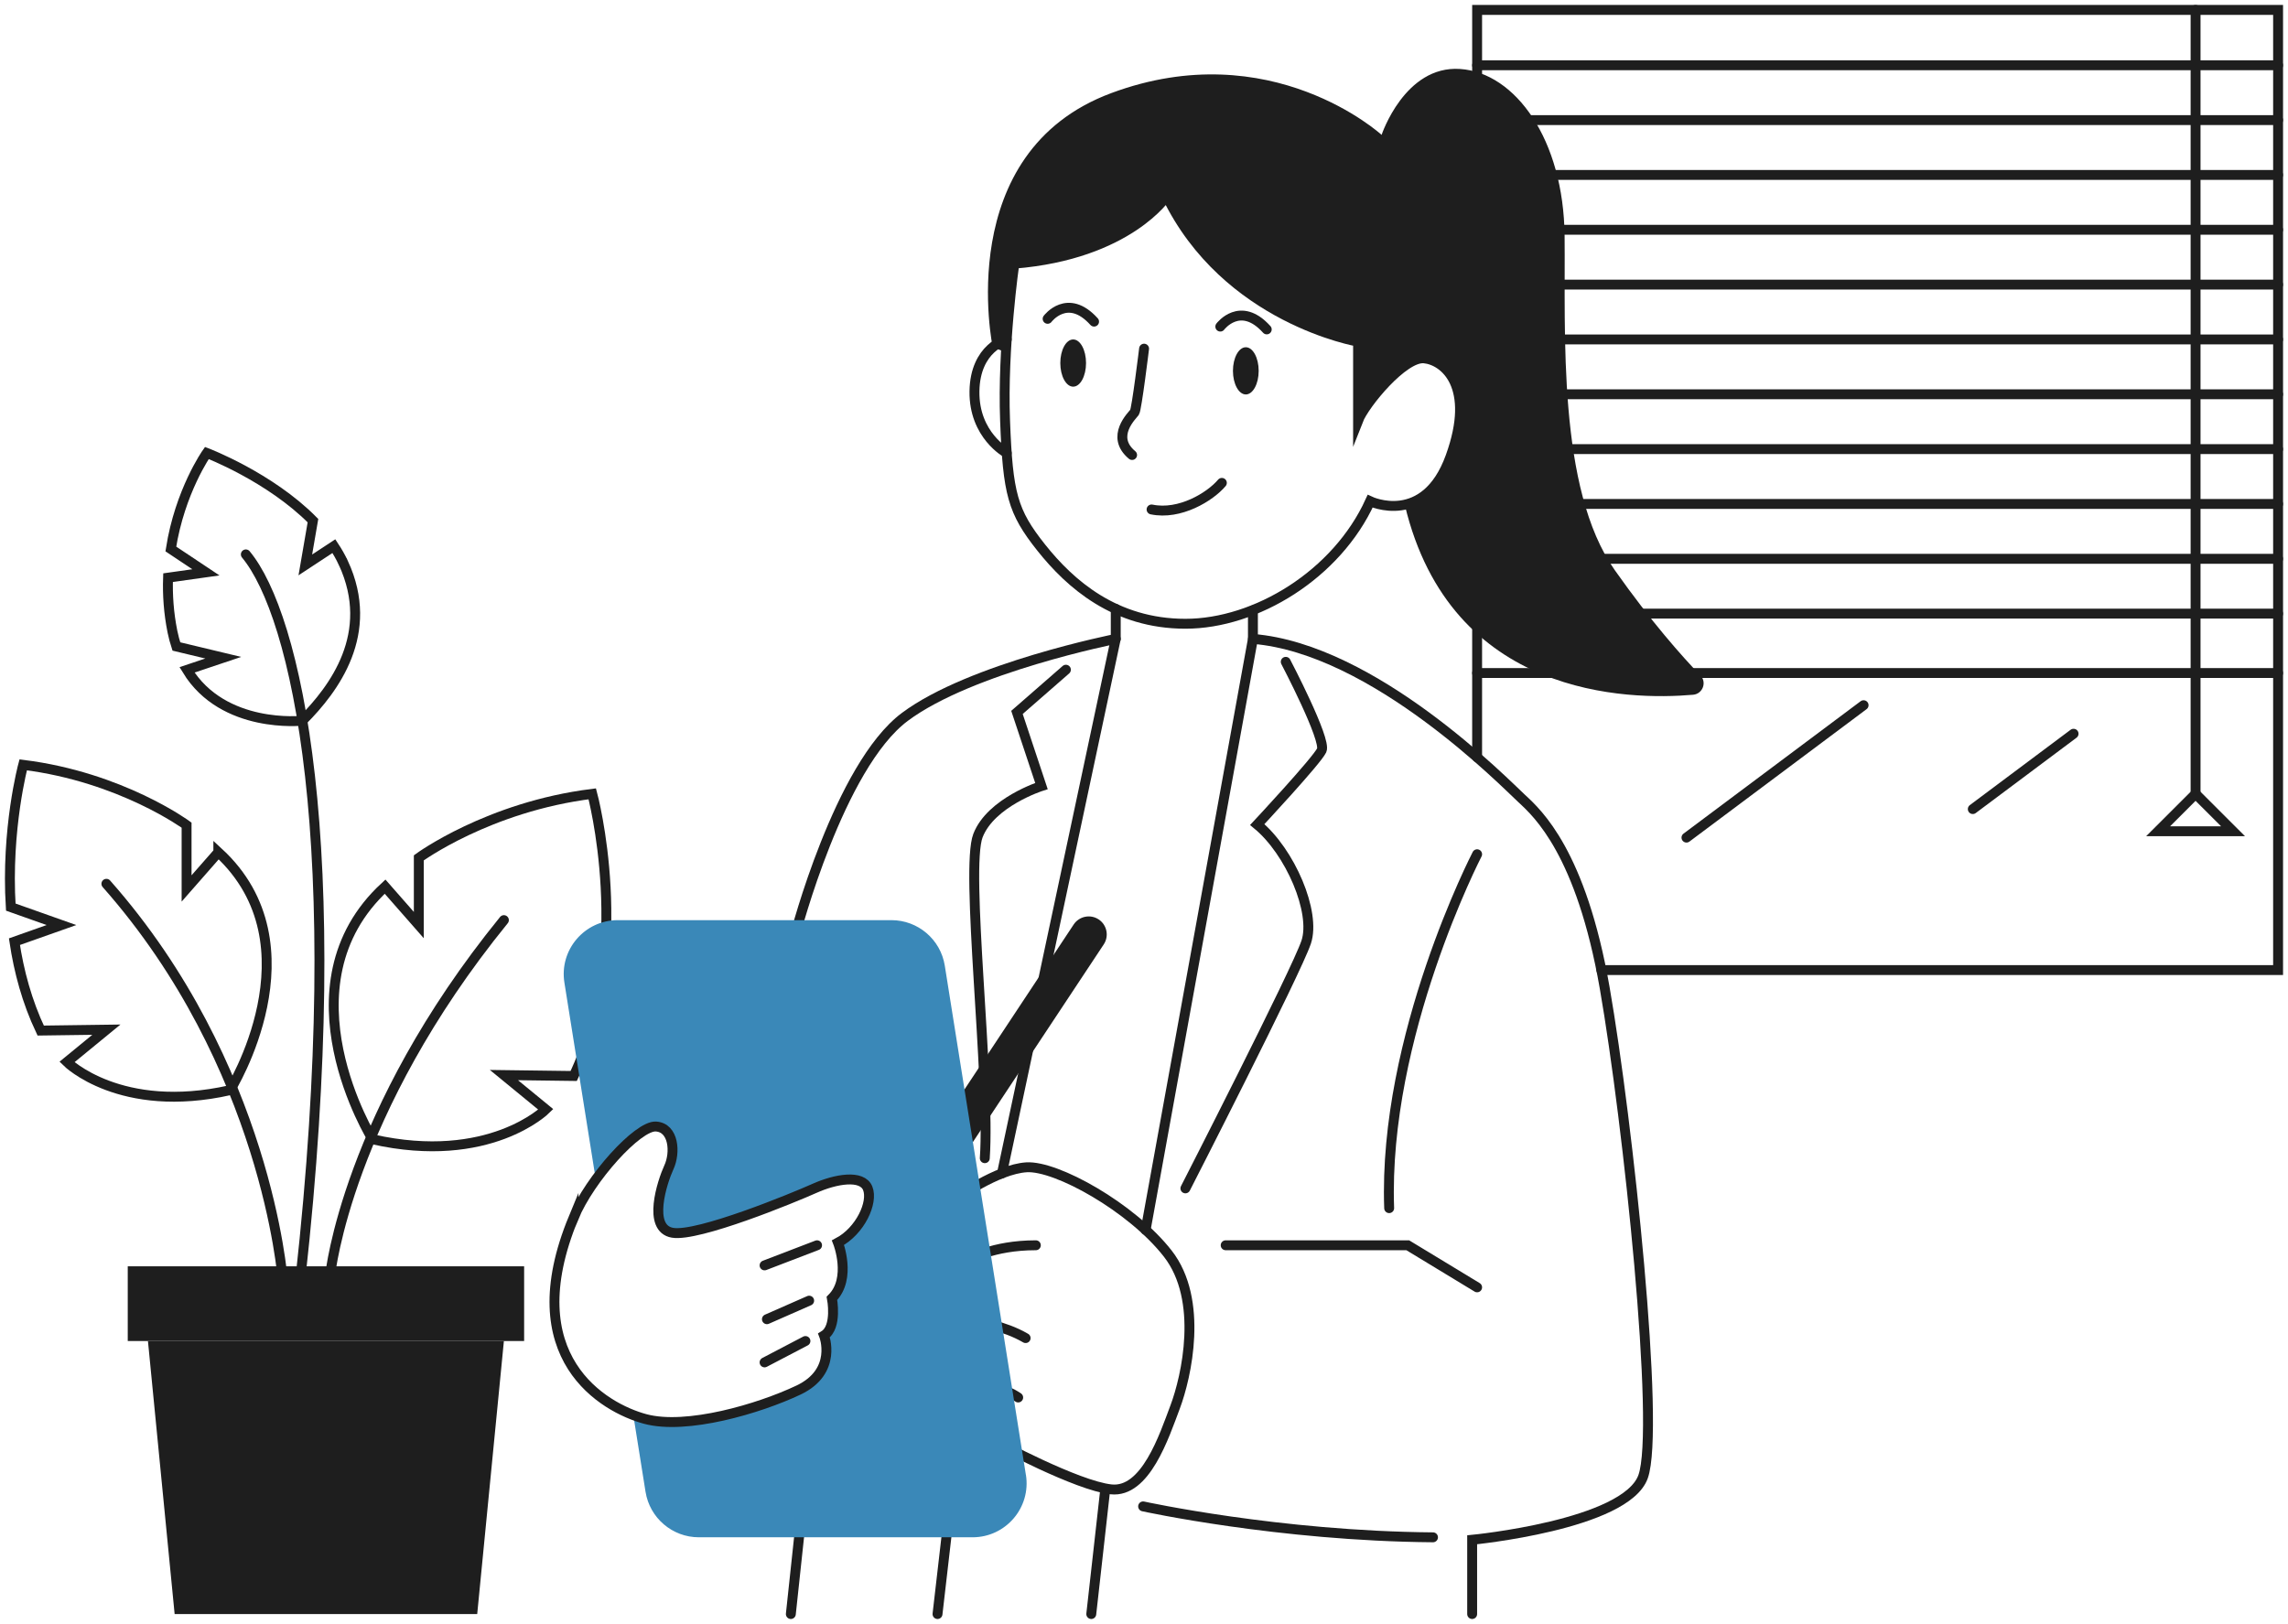
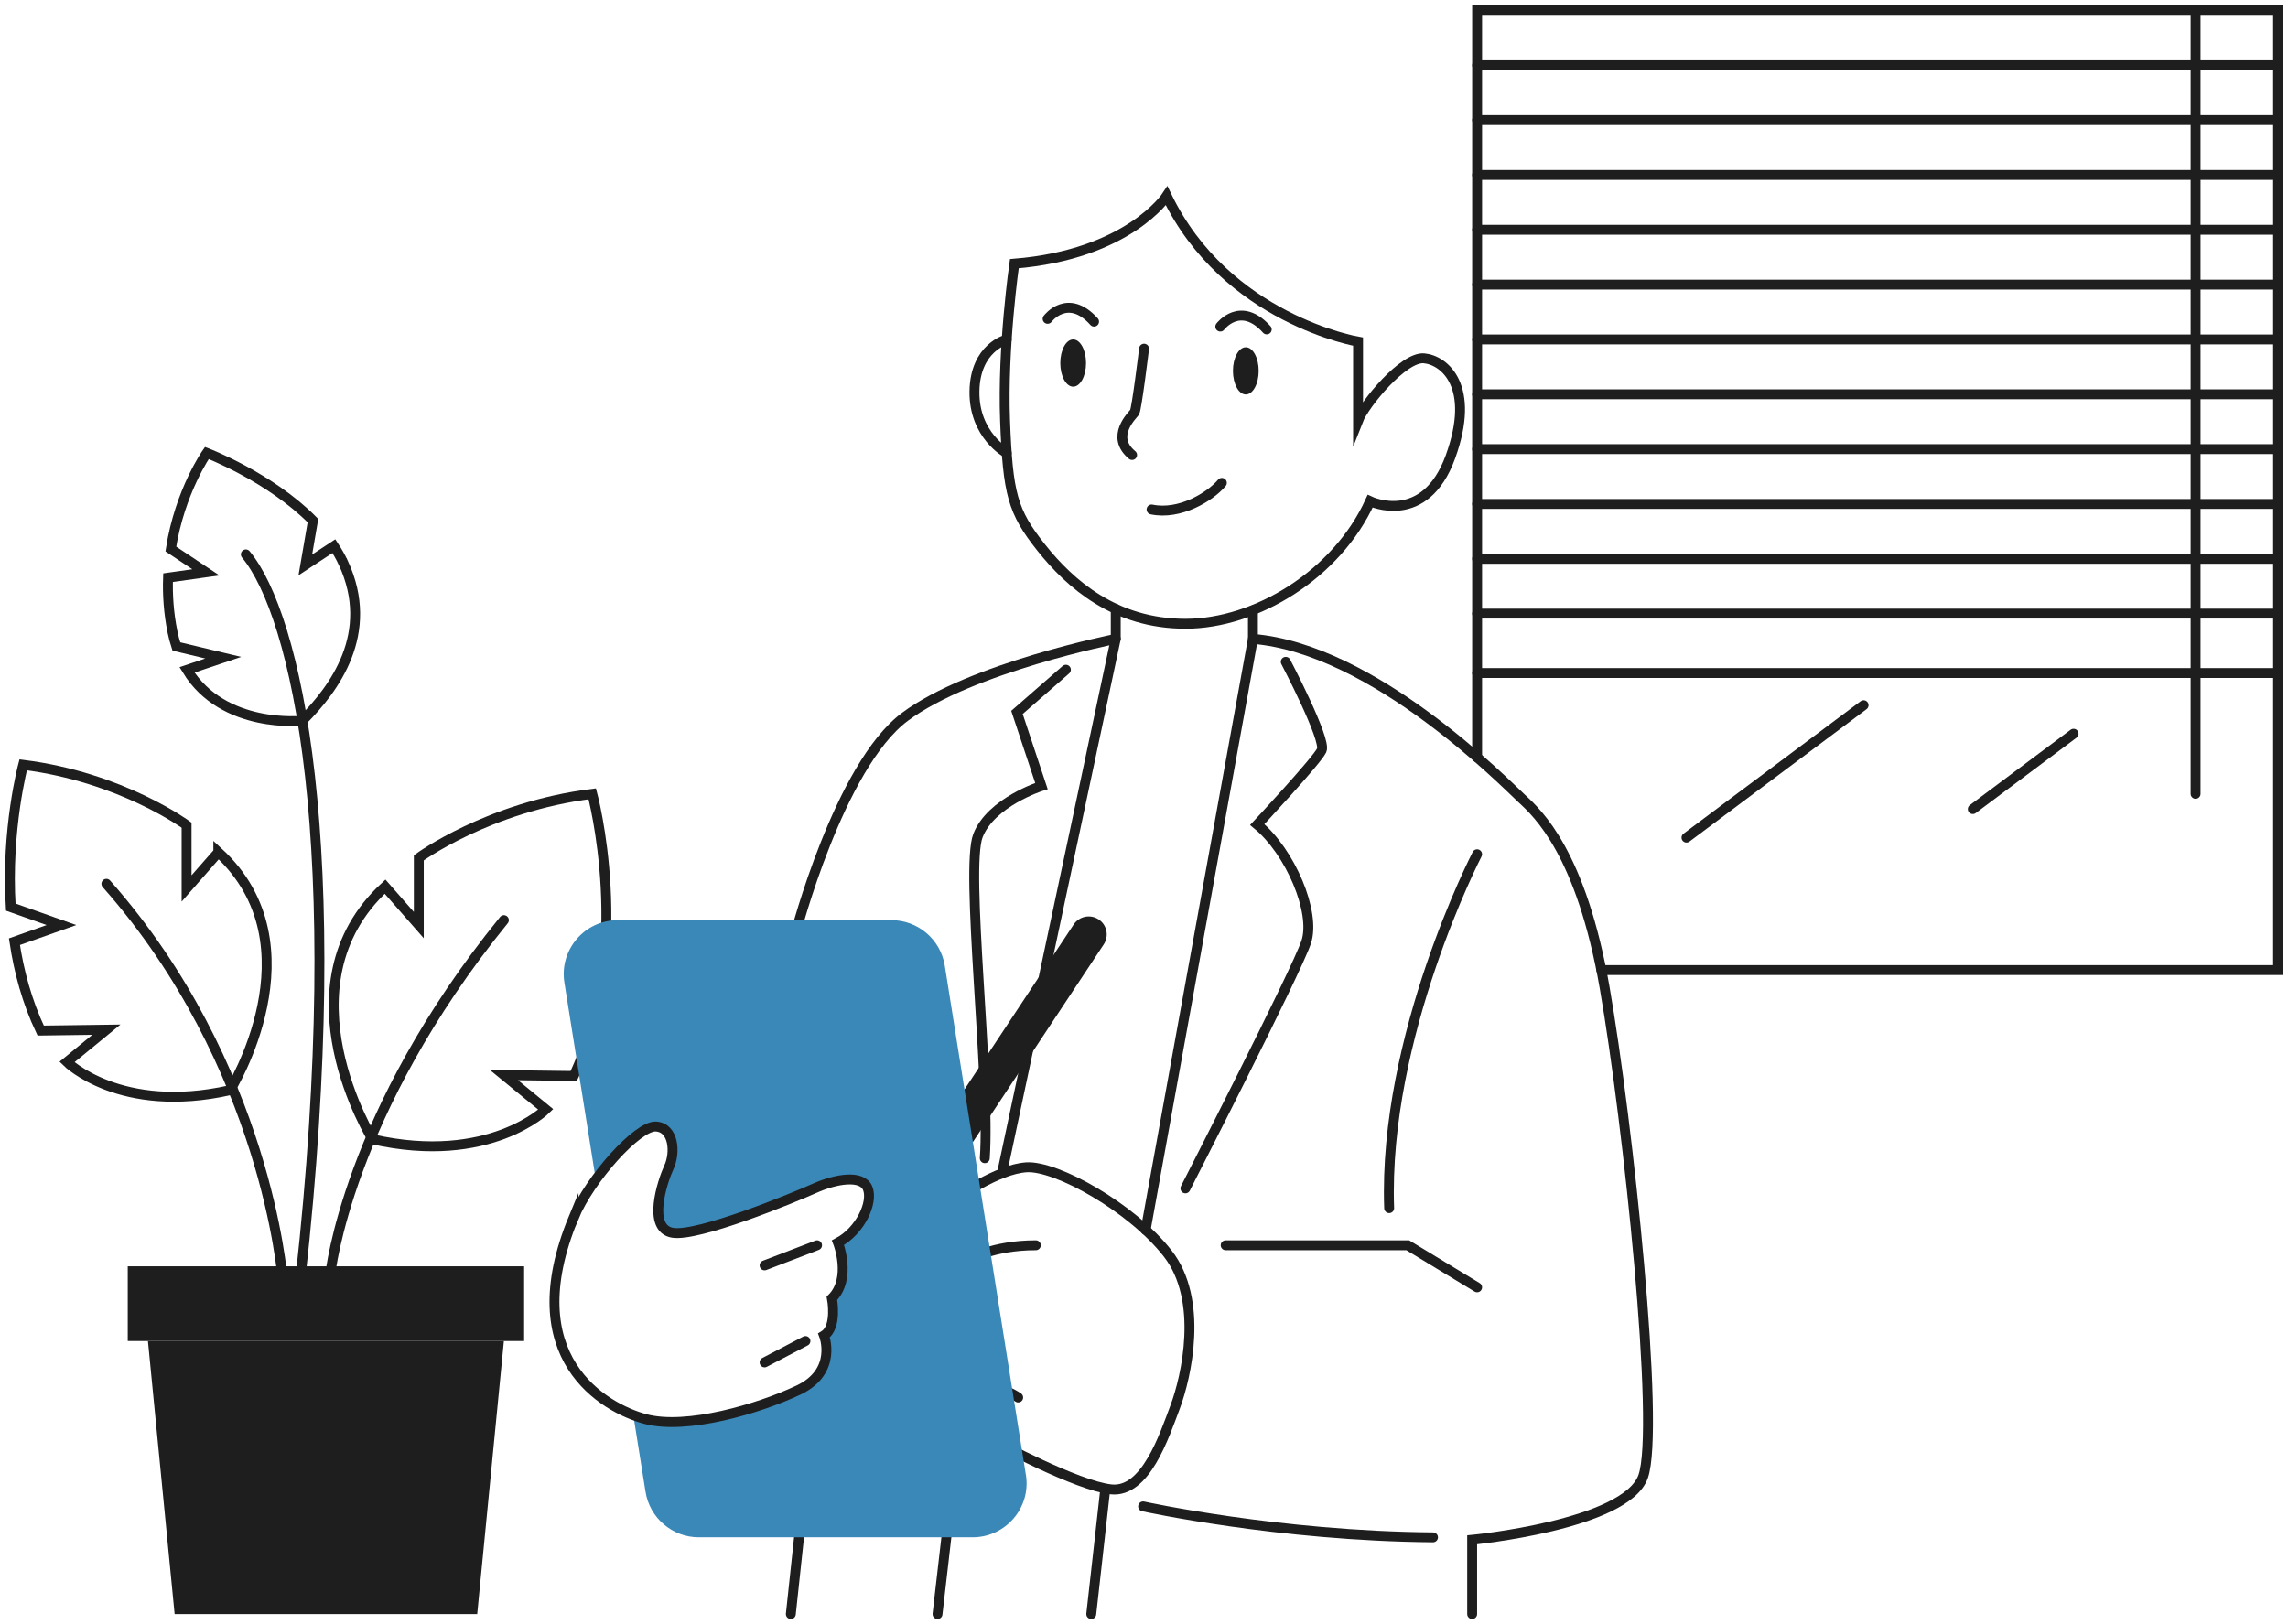
<svg xmlns="http://www.w3.org/2000/svg" width="231" height="164" viewBox="0 0 231 164" fill="none">
  <path d="M149.132 86.271C149.132 86.271 139.628 104.642 140.252 122.013" stroke="#1E1E1E" stroke-miterlimit="10" stroke-linecap="round" />
  <path d="M149.132 130.01L142.13 125.761H123.746" stroke="#1E1E1E" stroke-miterlimit="10" stroke-linecap="round" />
  <path d="M115.411 152.132C115.411 152.132 129.095 155.133 144.678 155.256" stroke="#1E1E1E" stroke-miterlimit="10" stroke-linecap="round" />
  <path d="M100.549 145.633C100.549 145.633 108.708 150.038 112.179 150.413C115.651 150.788 117.524 145.072 118.651 142.071C119.777 139.07 121.557 131.292 117.9 126.604C114.242 121.917 106.645 117.701 103.642 117.887C100.639 118.073 96.513 121.074 96.513 121.074" stroke="#1E1E1E" stroke-miterlimit="10" stroke-linecap="round" />
  <path d="M97.732 127.262C97.732 127.262 100.17 125.761 104.579 125.761" stroke="#1E1E1E" stroke-miterlimit="10" stroke-linecap="round" />
-   <path d="M98.765 133.542C98.765 133.542 101.297 133.825 103.549 135.136" stroke="#1E1E1E" stroke-miterlimit="10" stroke-linecap="round" />
  <path d="M99.327 139.634C99.327 139.634 101.579 140.291 102.798 141.134" stroke="#1E1E1E" stroke-miterlimit="10" stroke-linecap="round" />
  <path d="M110.176 163.004L111.585 150.433" stroke="#1E1E1E" stroke-miterlimit="10" stroke-linecap="round" />
  <path d="M126.497 64.524C138.751 65.523 152.009 79.147 153.634 80.644C155.258 82.141 159.637 86.142 162.012 99.765C164.387 113.389 167.639 144.255 165.889 149.131C164.138 154.008 148.631 155.505 148.631 155.505V163.004" stroke="#1E1E1E" stroke-miterlimit="10" stroke-linecap="round" />
  <path d="M115.664 124.214L126.497 64.524V61.636" stroke="#1E1E1E" stroke-miterlimit="10" stroke-linecap="round" />
  <path d="M119.68 120.015C119.68 120.015 130.872 98.145 131.875 95.144C132.878 92.144 130.274 86.025 126.935 83.273C126.935 83.273 132.938 76.837 133.44 75.775C133.941 74.712 129.812 66.838 129.812 66.838" stroke="#1E1E1E" stroke-miterlimit="10" stroke-linecap="round" />
  <path d="M112.648 64.524C112.648 64.524 98.015 67.429 91.358 72.398C84.7 77.368 80.289 94.368 80.289 94.368" stroke="#1E1E1E" stroke-miterlimit="10" stroke-linecap="round" />
  <path d="M107.615 67.635L102.675 71.947L105.147 79.383C105.147 79.383 100.051 81.006 98.739 84.382C97.427 87.758 99.988 108.908 99.426 116.968" stroke="#1E1E1E" stroke-miterlimit="10" stroke-linecap="round" />
  <path d="M95.656 154.32L94.653 163.004" stroke="#1E1E1E" stroke-miterlimit="10" stroke-linecap="round" />
  <path d="M80.774 154.32L79.844 163.004" stroke="#1E1E1E" stroke-miterlimit="10" stroke-linecap="round" />
  <path d="M102.409 26.628C102.409 26.628 101.19 35.063 101.473 42.469C101.755 49.875 102.223 51.654 105.13 55.309C108.037 58.964 112.571 62.994 119.683 62.994C126.795 62.994 134.957 58.028 138.332 50.622C138.332 50.622 143.863 53.248 146.444 46.124C149.026 39 145.837 36.377 143.774 36.188C141.711 35.999 137.771 40.782 137.113 42.469V34.502C137.113 34.502 123.796 32.251 117.793 19.786C117.793 19.786 113.946 25.691 102.409 26.628Z" stroke="#1E1E1E" stroke-miterlimit="10" stroke-linecap="round" />
  <path d="M125.779 39.836C126.496 39.836 127.078 38.769 127.078 37.453C127.078 36.136 126.496 35.069 125.779 35.069C125.062 35.069 124.48 36.136 124.48 37.453C124.48 38.769 125.062 39.836 125.779 39.836Z" fill="#1E1E1E" />
  <path d="M123.204 32.984C123.204 32.984 125.214 30.296 127.892 33.267" stroke="#1E1E1E" stroke-linecap="round" stroke-linejoin="round" />
  <path d="M108.349 39.05C109.067 39.05 109.648 37.982 109.648 36.666C109.648 35.35 109.067 34.282 108.349 34.282C107.632 34.282 107.05 35.35 107.05 36.666C107.05 37.982 107.632 39.05 108.349 39.05Z" fill="#1E1E1E" />
  <path d="M105.771 32.198C105.771 32.198 107.781 29.509 110.459 32.48" stroke="#1E1E1E" stroke-linecap="round" stroke-linejoin="round" />
  <path d="M115.508 35.212C115.508 35.212 114.763 41.327 114.548 41.639C114.332 41.951 112.046 44.075 114.298 45.951" stroke="#1E1E1E" stroke-miterlimit="10" stroke-linecap="round" />
  <path d="M116.265 51.452C119.109 52.046 122.175 50.17 123.361 48.766" stroke="#1E1E1E" stroke-miterlimit="10" stroke-linecap="round" />
  <path d="M101.639 34.282C101.639 34.282 98.447 35.079 98.383 39.518C98.32 43.956 101.639 45.748 101.639 45.748" stroke="#1E1E1E" stroke-miterlimit="10" stroke-linecap="round" />
  <path d="M101.157 118.508L112.648 64.524V61.493" stroke="#1E1E1E" stroke-miterlimit="10" stroke-linecap="round" />
  <path d="M91.668 118.649L108.4 93.367C108.954 92.531 110.083 92.298 110.923 92.853C111.76 93.406 111.992 94.535 111.437 95.374L94.704 120.656L91.67 118.651L91.668 118.649Z" fill="#1E1E1E" />
-   <path d="M171.671 68.206C169.847 66.314 166.702 62.788 163.031 57.58C157.214 49.33 158.061 33.585 157.965 23.836C157.872 14.089 152.995 7.34 147.408 6.965C141.821 6.59 139.489 13.621 139.489 13.621C139.489 13.621 128.327 3.403 112.196 9.402C96.065 15.4 100.227 35.066 100.227 35.066L101.563 35.577C101.828 30.648 102.41 26.624 102.41 26.624C113.947 25.688 117.793 19.782 117.793 19.782C123.796 32.248 137.113 34.498 137.113 34.498V42.465C137.771 40.779 141.711 35.999 143.774 36.185C145.837 36.371 149.026 38.996 146.445 46.12C145.235 49.456 143.382 50.655 141.751 50.983L141.837 51.017C146.488 70.44 164.393 70.735 170.937 70.164C171.91 70.078 172.352 68.906 171.674 68.202L171.671 68.206Z" fill="#1E1E1E" />
  <path d="M52.917 127.886H12.898V135.431H52.917V127.886Z" fill="#1E1E1E" />
  <path d="M50.874 135.431H14.937L17.631 163.004H48.18L50.874 135.431Z" fill="#1E1E1E" />
  <path d="M33.344 128.689C33.344 128.689 35.032 112.413 50.874 92.924" stroke="#1E1E1E" stroke-miterlimit="10" stroke-linecap="round" />
  <path d="M37.619 115.062C37.619 115.062 27.999 99.573 38.878 89.544L42.283 93.425V86.636C42.283 86.636 49.293 81.481 59.797 80.17C59.797 80.17 64.019 95.822 57.92 108.665L50.877 108.572L55.106 112.041C55.106 112.041 49.399 117.711 37.619 115.062Z" stroke="#1E1E1E" stroke-miterlimit="10" stroke-linecap="round" />
  <path d="M24.82 55.989C29.886 62.081 35.201 85.222 30.321 129.194" stroke="#1E1E1E" stroke-miterlimit="10" stroke-linecap="round" />
  <path d="M34.669 56.863C34.397 56.272 34.072 55.704 33.709 55.156L30.826 57.052L31.597 52.58C27.228 48.162 20.883 45.748 20.883 45.748C20.883 45.748 18.159 49.609 17.249 55.442L20.79 57.802L16.967 58.34C16.907 60.053 17.026 61.885 17.412 63.801C17.518 64.328 17.654 64.82 17.807 65.288L22.541 66.423L18.88 67.651C22.541 73.67 30.534 72.784 30.534 72.784C33.713 69.583 37.955 63.986 34.673 56.863H34.669Z" stroke="#1E1E1E" stroke-miterlimit="10" stroke-linecap="round" />
  <path d="M28.538 129.19C28.538 129.19 26.927 107.57 10.742 89.255" stroke="#1E1E1E" stroke-miterlimit="10" stroke-linecap="round" />
  <path d="M22.043 86.072L18.838 89.727V83.333C18.838 83.333 12.237 78.477 2.341 77.242C2.341 77.242 0.593 83.722 1.088 91.609L6.204 93.422L1.457 95.101C1.902 98.086 2.723 101.156 4.108 104.078L10.742 103.988L6.759 107.254C6.759 107.254 12.134 112.592 23.229 110.099C23.229 110.099 32.292 95.513 22.043 86.065V86.072Z" stroke="#1E1E1E" stroke-miterlimit="10" stroke-linecap="round" />
  <path d="M149.132 76.485V1H230V97.969H161.679" stroke="#1E1E1E" stroke-miterlimit="10" stroke-linecap="round" />
  <path d="M149.132 67.97H230" stroke="#1E1E1E" stroke-miterlimit="10" stroke-linecap="round" />
  <path d="M149.132 61.971H230" stroke="#1E1E1E" stroke-miterlimit="10" stroke-linecap="round" />
  <path d="M149.132 56.434H230" stroke="#1E1E1E" stroke-miterlimit="10" stroke-linecap="round" />
  <path d="M149.132 50.894H230" stroke="#1E1E1E" stroke-miterlimit="10" stroke-linecap="round" />
  <path d="M149.132 45.357H230" stroke="#1E1E1E" stroke-miterlimit="10" stroke-linecap="round" />
  <path d="M149.132 39.82H230" stroke="#1E1E1E" stroke-miterlimit="10" stroke-linecap="round" />
  <path d="M149.132 34.282H230" stroke="#1E1E1E" stroke-miterlimit="10" stroke-linecap="round" />
  <path d="M149.132 28.742H230" stroke="#1E1E1E" stroke-miterlimit="10" stroke-linecap="round" />
  <path d="M149.132 23.205H230" stroke="#1E1E1E" stroke-miterlimit="10" stroke-linecap="round" />
  <path d="M149.132 17.668H230" stroke="#1E1E1E" stroke-miterlimit="10" stroke-linecap="round" />
  <path d="M149.132 12.127H230" stroke="#1E1E1E" stroke-miterlimit="10" stroke-linecap="round" />
  <path d="M149.132 6.59H230" stroke="#1E1E1E" stroke-miterlimit="10" stroke-linecap="round" />
  <path d="M221.669 1V80.17" stroke="#1E1E1E" stroke-miterlimit="10" stroke-linecap="round" />
-   <path d="M221.669 80.17L217.888 83.947H225.449L221.669 80.17Z" stroke="#1E1E1E" stroke-miterlimit="10" stroke-linecap="round" />
  <path d="M170.269 84.591L188.151 71.22" stroke="#1E1E1E" stroke-miterlimit="10" stroke-linecap="round" />
  <path d="M199.176 81.71L209.351 74.101" stroke="#1E1E1E" stroke-miterlimit="10" stroke-linecap="round" />
  <path d="M103.575 148.949L95.387 97.521C94.965 94.876 92.68 92.927 89.999 92.927H62.371C59.016 92.927 56.454 95.925 56.983 99.234L60.152 119.129C62.251 116.227 64.962 113.691 66.217 113.768C68.031 113.877 68.217 116.397 67.53 117.887C66.842 119.378 65.327 124.065 67.898 124.5C70.469 124.935 80.1 120.968 82.226 120.015C84.352 119.062 87.039 118.594 87.604 120.015C88.168 121.436 86.853 124.311 84.601 125.499C84.601 125.499 86.009 129.107 83.99 131.122C83.99 131.122 84.551 134.027 83.192 134.87C83.192 134.87 84.601 138.495 80.615 140.384C76.628 142.273 69.313 144.431 65.138 143.305C64.769 143.206 64.364 143.076 63.939 142.91L65.174 150.658C65.596 153.304 67.882 155.253 70.562 155.253H98.191C101.546 155.253 104.107 152.255 103.579 148.946L103.575 148.949Z" fill="#3A88B8" />
  <path d="M57.903 122.999C59.564 118.989 64.407 113.658 66.221 113.768C68.035 113.877 68.221 116.397 67.533 117.887C66.846 119.378 65.331 124.065 67.902 124.5C70.473 124.935 80.103 120.968 82.23 120.015C84.356 119.062 87.043 118.594 87.608 120.015C88.173 121.436 86.857 124.311 84.605 125.499C84.605 125.499 86.013 129.107 83.993 131.122C83.993 131.122 84.555 134.027 83.196 134.87C83.196 134.87 84.605 138.495 80.618 140.384C76.632 142.273 69.317 144.431 65.141 143.305C60.966 142.18 52.073 137.088 57.903 122.996V122.999Z" stroke="#1E1E1E" stroke-miterlimit="10" stroke-linecap="round" />
  <path d="M77.193 127.793L82.492 125.761" stroke="#1E1E1E" stroke-miterlimit="10" stroke-linecap="round" />
-   <path d="M77.429 133.23L81.694 131.355" stroke="#1E1E1E" stroke-miterlimit="10" stroke-linecap="round" />
  <path d="M77.193 137.589L81.319 135.431" stroke="#1E1E1E" stroke-miterlimit="10" stroke-linecap="round" />
</svg>